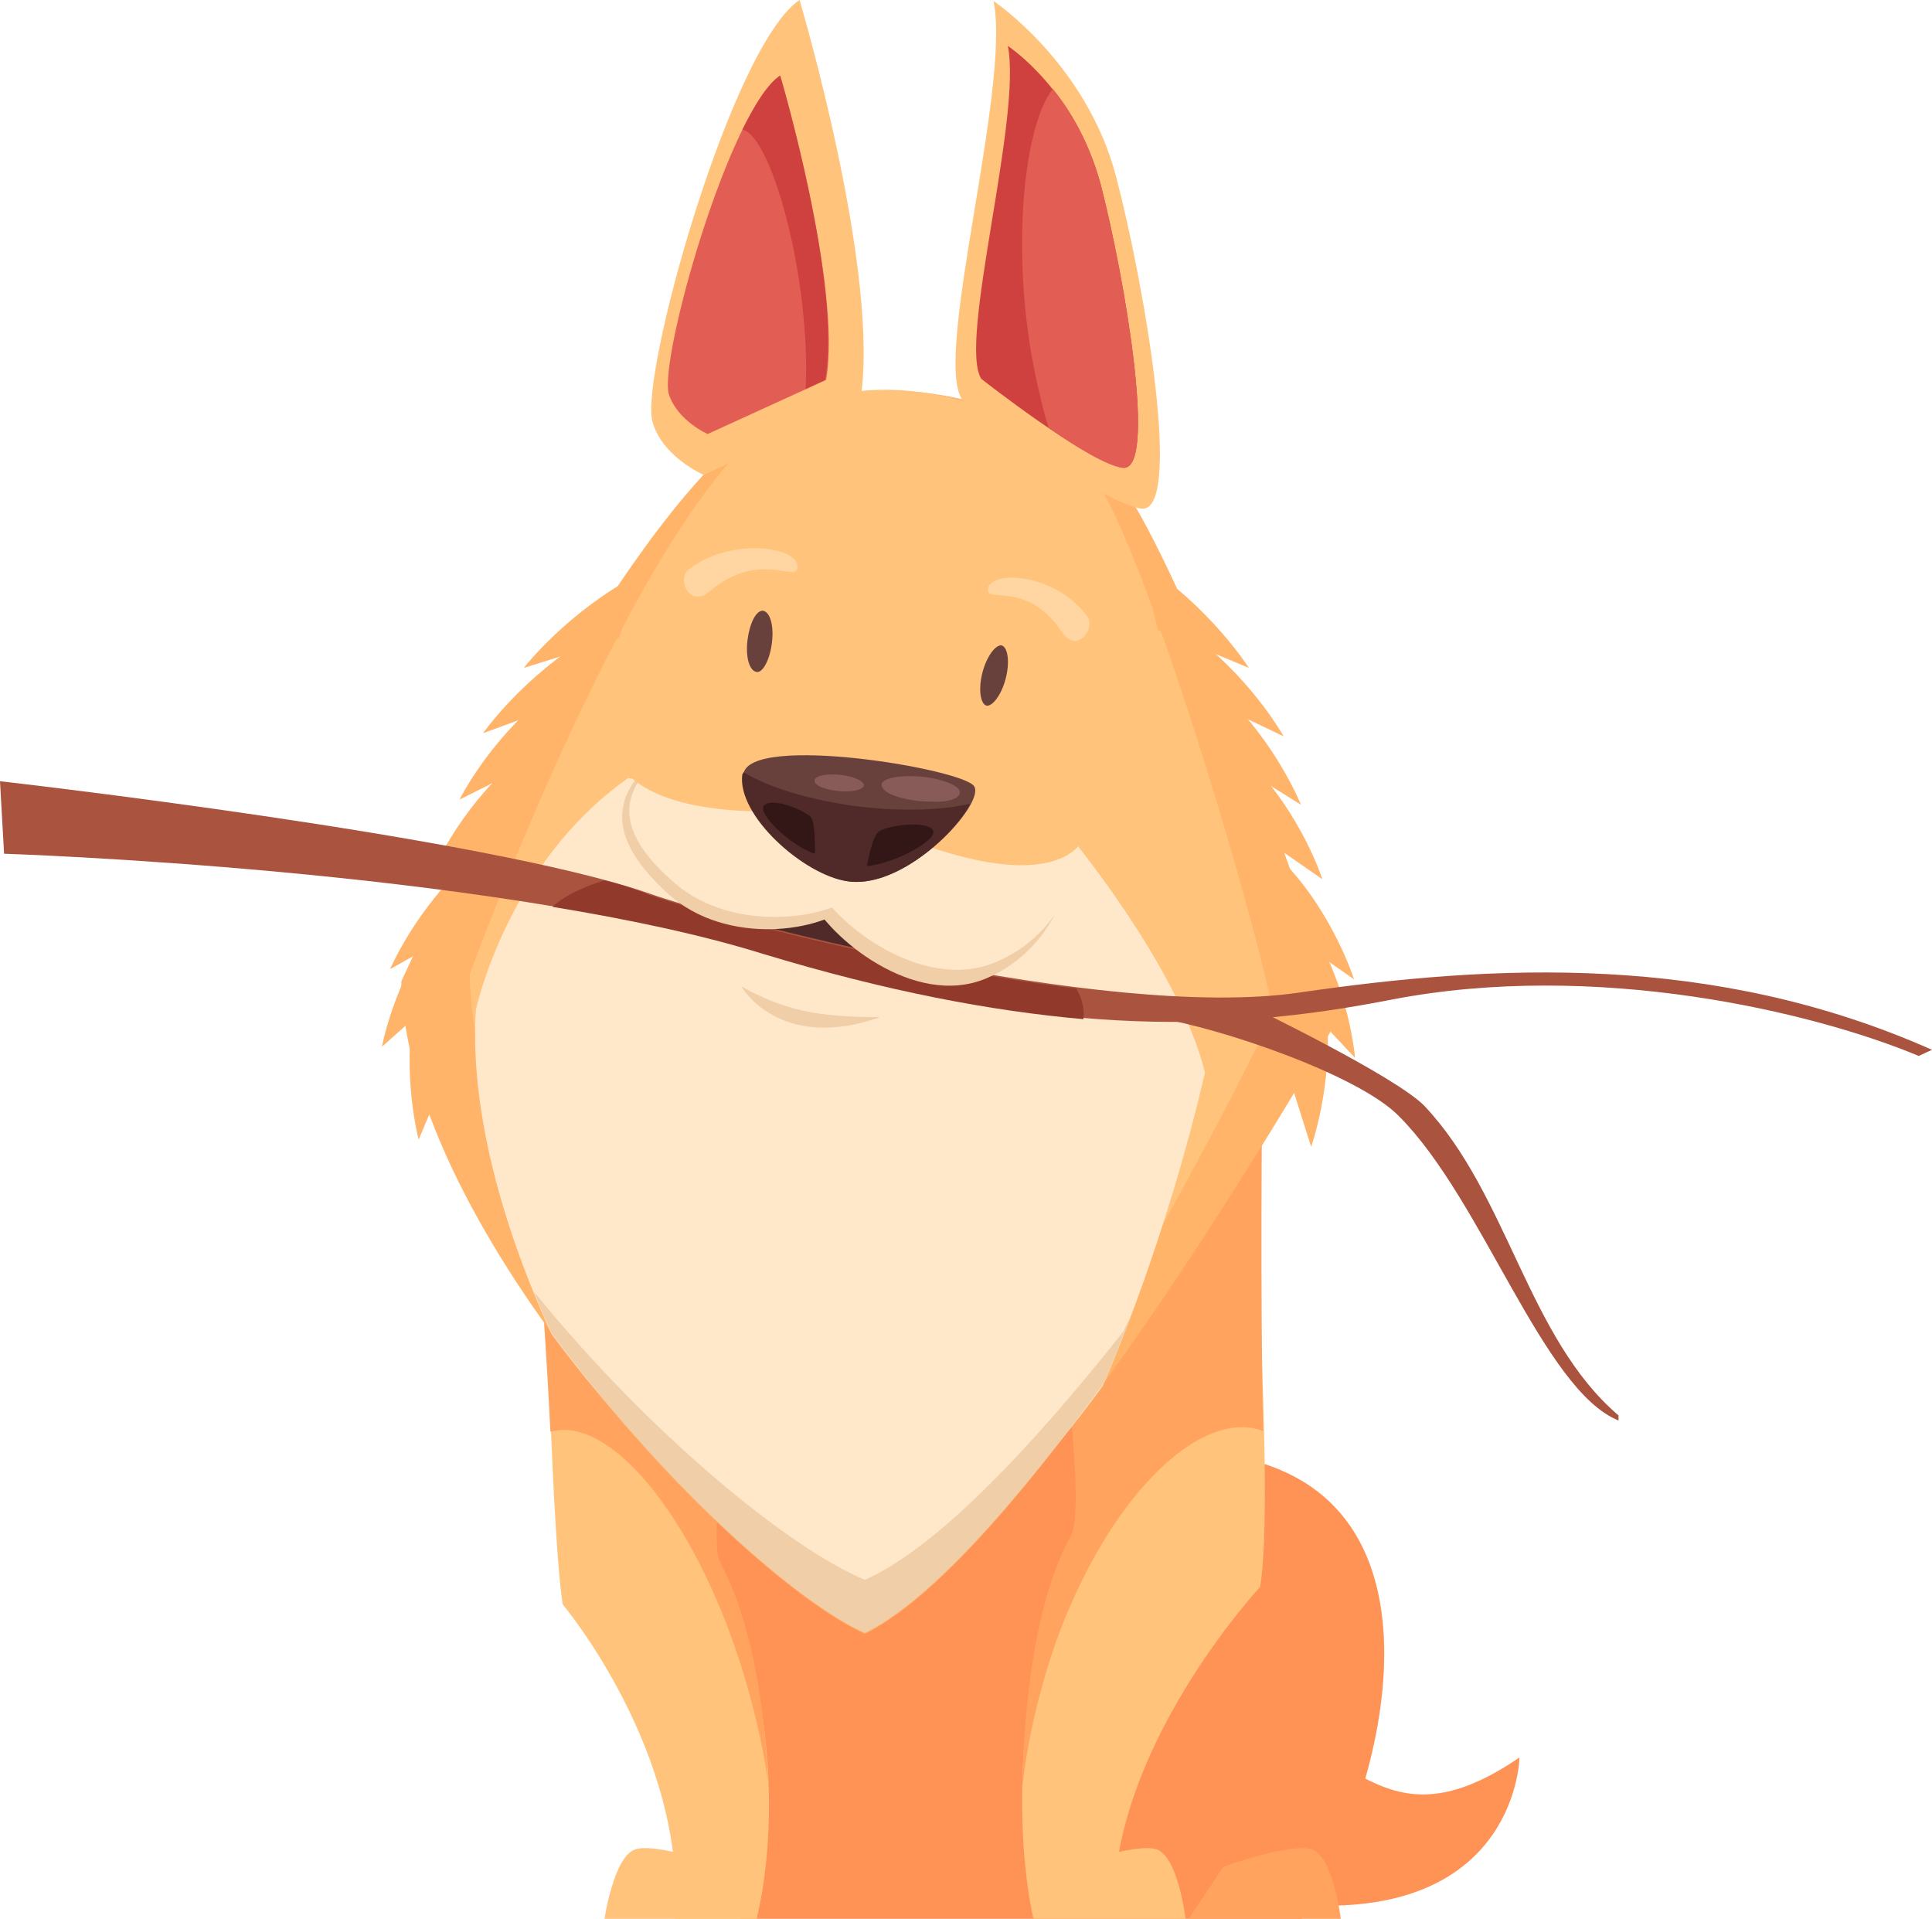
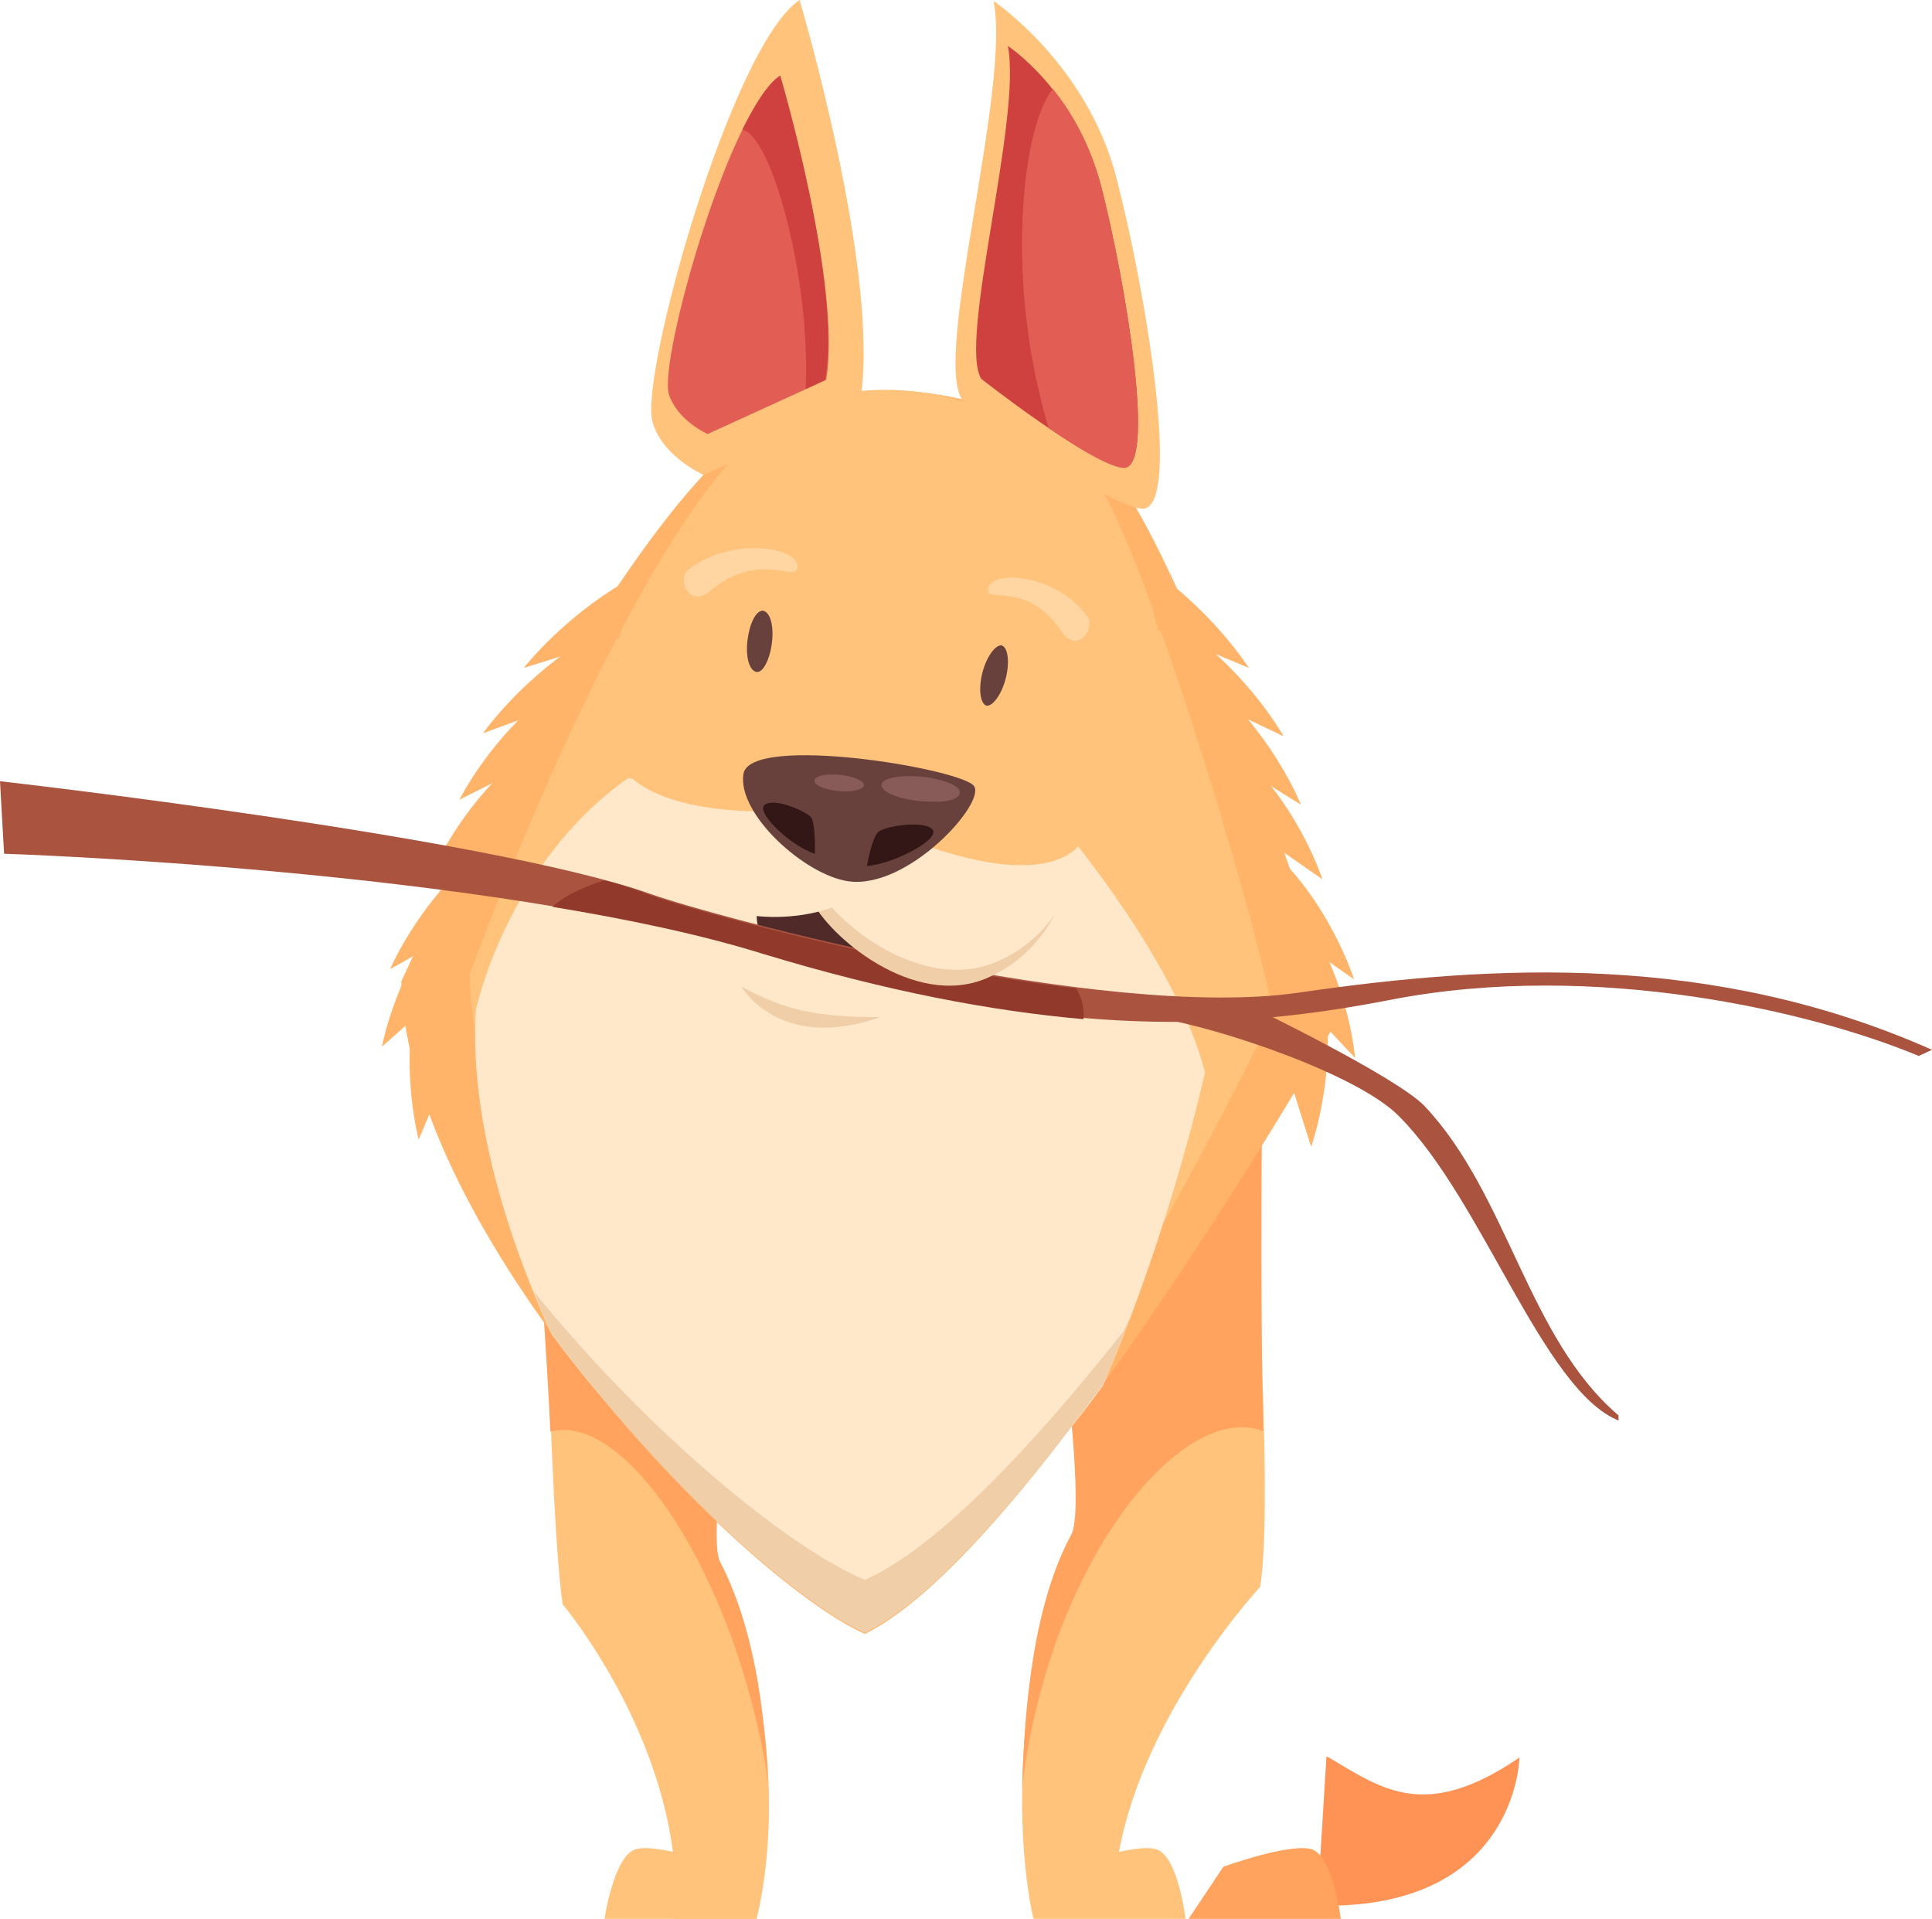
<svg xmlns="http://www.w3.org/2000/svg" version="1.1" id="Layer_1" x="0px" y="0px" width="189.2px" height="187.9px" viewBox="0 0 189.2 187.9" enable-background="new 0 0 189.2 187.9" xml:space="preserve">
  <g>
    <path fill="#FF9255" d="M130.3,172.2c-0.1-0.1-0.2-0.1-0.4-0.2l-0.9,14.6c19.6,0.5,19.8-14.5,19.8-14.5   C139.7,178.3,135.5,175.3,130.3,172.2z" />
-     <path fill="#FF9255" d="M127.5,187.9c7.2-10.1,15.8-39.5-4.9-44.9l-7.5-36.9l-56.7,15.3l14.1,66.5H127.5z" />
    <path fill="#FFC37B" d="M74.1,187.9c2.3-9.6,1.5-23.9-4-34.6c-1.2-2.4,0.4-19.9,0.4-19.9l-17.3-20.2c0,0,0.6,35.1,1.9,43.9   c0,0,12.2,14.5,11,30.9H74.1z" />
    <path fill="#FFA35F" d="M73,164.5c1,3.5,1.8,6.8,2.2,10c-0.3-7.1-1.4-15.3-4.7-21.6c-1.2-2.4,1.4-19.4,1.4-19.4L52,112.4   c0,0,1.3,15.2,1.9,27.8C60,138.5,68.5,149.3,73,164.5z" />
    <path fill="#FFC37B" d="M74.1,187.9H59.2c0,0,0.9-6.1,3-6.8c2.1-0.7,8.7,1.7,8.7,1.7L74.1,187.9z" />
    <path fill="#FFC37B" d="M101.2,187.9c-2.1-9.5-1.5-26.5,4.3-37.2c1.3-2.4,0.6-17,0.6-17l16.2-23.7c0,0,2.6,36.7,1.1,45.4   c0,0-15,16.1-14.3,32.4H101.2z" />
    <path fill="#FFA35F" d="M100.1,175.1c0.5-4.5,1.6-9.4,3.3-14.3c5.2-14.4,14.2-22.9,20.2-20.7c0,0,0.1,0,0.1,0.1   c-0.3-13.5-0.1-32.7-0.1-32.7l-19.4,25c0,0,2,15.4,0.7,17.8C101.3,156.9,100.3,166.8,100.1,175.1z" />
    <path fill="#FFB469" d="M84.7,160c-12.6-5.7-44.9-39.5-45.4-63.9c0,0,21.2-46.7,36.1-55.1c11.9-6.7,29.1,0.1,34.1,6.1   c5,6,18.7,40.5,21.4,52.9C130.9,99.9,101.5,151.7,84.7,160z" />
    <path fill="#FFC37B" d="M84.7,158.7c-11.4-5.7-38.3-39.1-38.7-63.3c0,0,16.8-46.2,30.3-54.5c10.8-6.6,26.4,0.1,30.9,6   c4.5,6,15,40,17.5,52.3C124.7,99.3,100,150.5,84.7,158.7z" />
    <g>
      <path fill="#FFB469" d="M62.8,56.1c-7.2,3.7-11.5,9.3-11.5,9.3l9.3-2.9L62.8,56.1z" />
      <path fill="#FFB469" d="M58,62.2c-6.8,4-10.7,9.6-10.7,9.6l9-3.3L58,62.2z" />
      <path fill="#FFB469" d="M54,67.7c-6,4.5-9,10.6-9,10.6l8.2-4.1L54,67.7z" />
      <path fill="#FFB469" d="M50.4,74.6c-5.6,4.8-8.1,10.9-8.1,10.9l7.7-4.4L50.4,74.6z" />
      <path fill="#FFB469" d="M46.2,84.1c-5.4,4.7-8,10.8-8,10.8l7.5-4.2L46.2,84.1z" />
      <path fill="#FFB469" d="M42.8,90.4c-4.2,5.6-5.4,12.1-5.4,12.1l6.3-5.6L42.8,90.4z" />
      <path fill="#FFB469" d="M40.6,98.4c-1.3,6.8,0.4,13.2,0.4,13.2l3.2-7.6L40.6,98.4z" />
    </g>
    <g>
-       <path fill="#FFB469" d="M111.8,55.1c6.7,4.3,10.5,10.3,10.5,10.3l-8.9-3.7L111.8,55.1z" />
+       <path fill="#FFB469" d="M111.8,55.1c6.7,4.3,10.5,10.3,10.5,10.3l-8.9-3.7L111.8,55.1" />
      <path fill="#FFB469" d="M116,61.6c6.4,4.5,9.7,10.5,9.7,10.5l-8.6-4.1L116,61.6z" />
      <path fill="#FFB469" d="M119.4,67.5c5.5,5,8,11.3,8,11.3l-7.7-4.8L119.4,67.5z" />
      <path fill="#FFB469" d="M122.4,74.6c5.1,5.2,7.1,11.5,7.1,11.5l-7.2-5L122.4,74.6z" />
      <path fill="#FFB469" d="M125.7,84.4c4.9,5.1,6.9,11.5,6.9,11.5l-7-4.9L125.7,84.4z" />
      <path fill="#FFB469" d="M128.5,91c3.7,6,4.2,12.6,4.2,12.6l-5.7-6.1L128.5,91z" />
      <path fill="#FFB469" d="M129.9,99.2c0.7,6.9-1.5,13.1-1.5,13.1l-2.5-7.9L129.9,99.2z" />
    </g>
    <path fill="#FFE8CA" d="M104.3,81.3l-42.8-5.1c-11.9,8.4-14.9,22.7-14.9,22.7c-0.6,9.6,2.5,21,7.4,31.7   c10.4,14.2,23.4,24.4,30.5,27.6c6.7-3.3,15.5-11.5,23.5-22.5c6.8-15.8,10-30.7,10-30.7C115.3,94.3,104.3,81.3,104.3,81.3z" />
    <path fill="#EFCEA8" d="M110,130.4c-8.7,11-18.1,21.1-25.3,24.3c-7.5-3.1-21.3-14.5-32.4-28.2c0.5,1.3,1.1,2.7,1.7,4   c10.4,14.2,23.6,26.2,30.7,29.4c6.7-3.3,15.3-13.4,23.3-24.3c1-2.2,1.8-4.4,2.7-6.6C110.4,129.5,110.2,130,110,130.4z" />
    <path fill="#4F2A28" d="M74.1,89c0,1.2-0.2,3.1,2.8,4.1c3,1,6.3,1.4,7,1.2c0.7-0.2,3.6-3.3,3.6-3.3l-5.7-3.3L74.1,89z" />
    <path fill="#FFC37B" d="M68.9,46.5c-1.7-0.8-4.3-2.6-5-5.2C62.6,36.9,71.6,4.5,78.3,0c0,0,8.1,27.2,5.9,39.5L68.9,46.5z" />
    <path fill="#E25E54" d="M69.3,42.5c-1.3-0.6-3.2-2-3.8-3.9c-1-3.4,5.9-27.8,10.9-31.2c0,0,6.1,20.6,4.5,29.8L69.3,42.5z" />
    <path fill="#FFC37B" d="M94.2,39.1C91.4,34.7,99,8.6,97.3,0.1c0,0,9.1,6.1,12,17.2c2.9,11.1,6.6,33.2,2.4,32.5   C107.5,49.1,94.2,39.1,94.2,39.1z" />
    <path fill="#CE413E" d="M96.1,37.1c-2.3-3.6,4-25.5,2.6-32.6c0,0,6.6,4.3,9.1,13.6c2.4,9.3,5.6,28.3,2.1,27.7   C106.4,45.2,96.1,37.1,96.1,37.1z" />
    <path fill="#AA533F" d="M0,76.5l0.4,7.1c0,0,46.9,1.5,74.3,9.7c27.4,8.2,44.6,7.9,61.5,4.6c20.1-3.9,41.4,1.2,51.7,5.5l1.3-0.6   c-21.4-9.5-42.8-8.4-62-5.6C108,100,70,89.8,63.6,87.5C47.6,81.9,0,76.5,0,76.5z" />
    <path fill="#913A2C" d="M59.2,86.2c-2.2,0.7-3.9,1.5-5.1,2.6c7.3,1.2,14.5,2.7,20.6,4.6c12.2,3.7,22.4,5.6,31.4,6.4   c0.1-1-0.1-2-0.7-3c-18-2.2-37.4-7.6-41.9-9.2C62.3,87.1,60.8,86.6,59.2,86.2z" />
    <path fill="#AA533F" d="M113.4,99.7c5.9,0.9,19.6,5.5,23.6,9.6c8.2,8.2,14.1,26.8,21.5,29.8v-0.5c-8.9-7.6-10.8-21.6-19-30.3   c-2.8-2.9-17.1-9.8-17.1-9.8L113.4,99.7z" />
-     <path fill="#EFCEA8" d="M83.5,88.4c-2.9,2.9-12.4,4.3-18.1-0.9c-5.7-5.2-5.4-9-2.2-12.3c3.2-3.3,17.1-0.8,19.1,1.6   C84.3,79.3,83.5,88.4,83.5,88.4z" />
    <path fill="#EFCEA8" d="M79.4,88c1.7,3.7,10.1,10.8,17.2,7.8c7.1-3,9.6-11.4,7.7-15.6c-1.9-4.2-16.2-4-18.9-2.4   C82.5,79.4,79.4,88,79.4,88z" />
    <path fill="#FFE8CA" d="M84.2,87.3c-2.9,2.8-12.4,4.1-18.1-0.8c-5.7-4.9-5.4-8.5-2.2-11.6c3.2-3.2,17.1-0.8,19.1,1.5   C85.1,78.7,84.2,87.3,84.2,87.3z" />
    <path fill="#FFE8CA" d="M80.1,86.9c1.7,3.5,10.1,10.2,17.2,7.4c7.1-2.8,9.6-10.7,7.7-14.7c-1.9-4-16.2-3.8-18.9-2.3   C83.3,78.8,80.1,86.9,80.1,86.9z" />
    <path fill="#FFC37B" d="M82.1,79.2c3.2,1.5,14.6,7.1,21.1,5.1c6.4-2,1.8-9-1.7-10.7c-3.5-1.7-16.5-0.4-18.8,0.6   C80.3,75.1,82.1,79.2,82.1,79.2z" />
    <path fill="#FFC37B" d="M85,78.2c-3.3,1.2-14.5,2.3-20.7-0.5c-6.2-2.8-2.9-6.3,0.8-7.7c3.7-1.4,17.7,1.5,19.9,2.7   C87.2,74,85,78.2,85,78.2z" />
    <path fill="#68413C" d="M98.5,66.4c0.4-1.6,0.2-3-0.4-3.2c-0.6-0.1-1.5,1.1-1.9,2.7c-0.4,1.6-0.2,3,0.4,3.2   C97.2,69.2,98.1,68,98.5,66.4z" />
    <path fill="#68413C" d="M75.6,62.9c0.2-1.7-0.2-3-0.9-3.1c-0.7,0-1.3,1.3-1.5,2.9c-0.2,1.7,0.2,3,0.9,3.1   C74.7,65.9,75.4,64.6,75.6,62.9z" />
    <path fill="#EFCEA8" d="M72.6,96.6c0,0,3.7,6.5,13.6,3C79.9,99.6,76.8,98.9,72.6,96.6z" />
    <path fill="#FFA35F" d="M116.4,187.9h14.9c0,0-0.7-6-2.8-6.8c-2.1-0.7-8.7,1.7-8.7,1.7L116.4,187.9z" />
    <path fill="#FFC37B" d="M101.2,187.9h14.9c0,0-0.7-6-2.8-6.8c-2.1-0.7-8.7,1.7-8.7,1.7L101.2,187.9z" />
    <path opacity="0.5" fill="#FFE8CA" d="M67.4,55.8c-1.1,0.9,0.1,3.8,2.1,2.1c5-4.2,8.7-0.6,8.6-2.5C78,53.5,71.4,52.6,67.4,55.8z" />
    <path opacity="0.5" fill="#FFE8CA" d="M106.5,60.4c0.8,1.1-1,3.7-2.5,1.5c-3.5-5.3-7.8-2.6-7.2-4.4   C97.5,55.7,103.7,56.4,106.5,60.4z" />
    <path fill="#68413C" d="M83.1,86.3c-4.3-0.6-10.9-6.6-10.3-10.5c0.6-4,21.6-0.5,22.6,1.2C96.5,78.7,88.9,87.1,83.1,86.3z" />
-     <path fill="#4F2A28" d="M84.3,79c-4.9-0.6-9.1-1.9-11.5-3.4c0,0.1,0,0.1-0.1,0.2c-0.6,4,6,9.9,10.3,10.5c4.7,0.7,10.5-4.6,12-7.6   C92.5,79.3,88.6,79.5,84.3,79z" />
    <path fill="#331717" d="M79.8,83.6c-2.3-0.7-5.9-4.1-4.9-4.8c1-0.7,3.9,0.6,4.5,1.2C79.9,80.6,79.8,83.6,79.8,83.6z" />
    <path fill="#331717" d="M84.9,84.8c2.7-0.2,7.3-2.7,6.4-3.6c-0.9-0.9-4.5-0.3-5.2,0.2C85.4,81.8,84.9,84.8,84.9,84.8z" />
    <path fill="#895B58" d="M94,77.6c0-0.6-1.3-1.2-3.3-1.5c-2.5-0.3-4.8,0.1-4.3,1c0.4,0.8,2.7,1.4,4.8,1.4C92.8,78.6,94,78.2,94,77.6   z" />
    <path fill="#895B58" d="M84.6,76.9c0-0.4-0.8-0.8-2.1-1c-1.6-0.2-3,0.1-2.7,0.7c0.2,0.5,1.7,0.9,3,0.9   C83.9,77.5,84.6,77.2,84.6,76.9z" />
    <path fill="#CE413E" d="M76.4,7.4c-1.2,0.8-2.4,2.7-3.7,5.3c0,0,0,0,0,0c2.8,0.5,6.7,14.4,6.2,25.4l1.9-0.9   C82.5,28,76.4,7.4,76.4,7.4z" />
    <path fill="#E25E54" d="M107.8,18.1c-1.1-4.1-2.9-7.2-4.7-9.4c-3.1,4-4.2,17.6-1.4,29.4c0.3,1.3,0.6,2.6,1,3.8   c2.7,1.9,5.7,3.7,7.2,3.9C113.4,46.4,110.2,27.4,107.8,18.1z" />
  </g>
</svg>